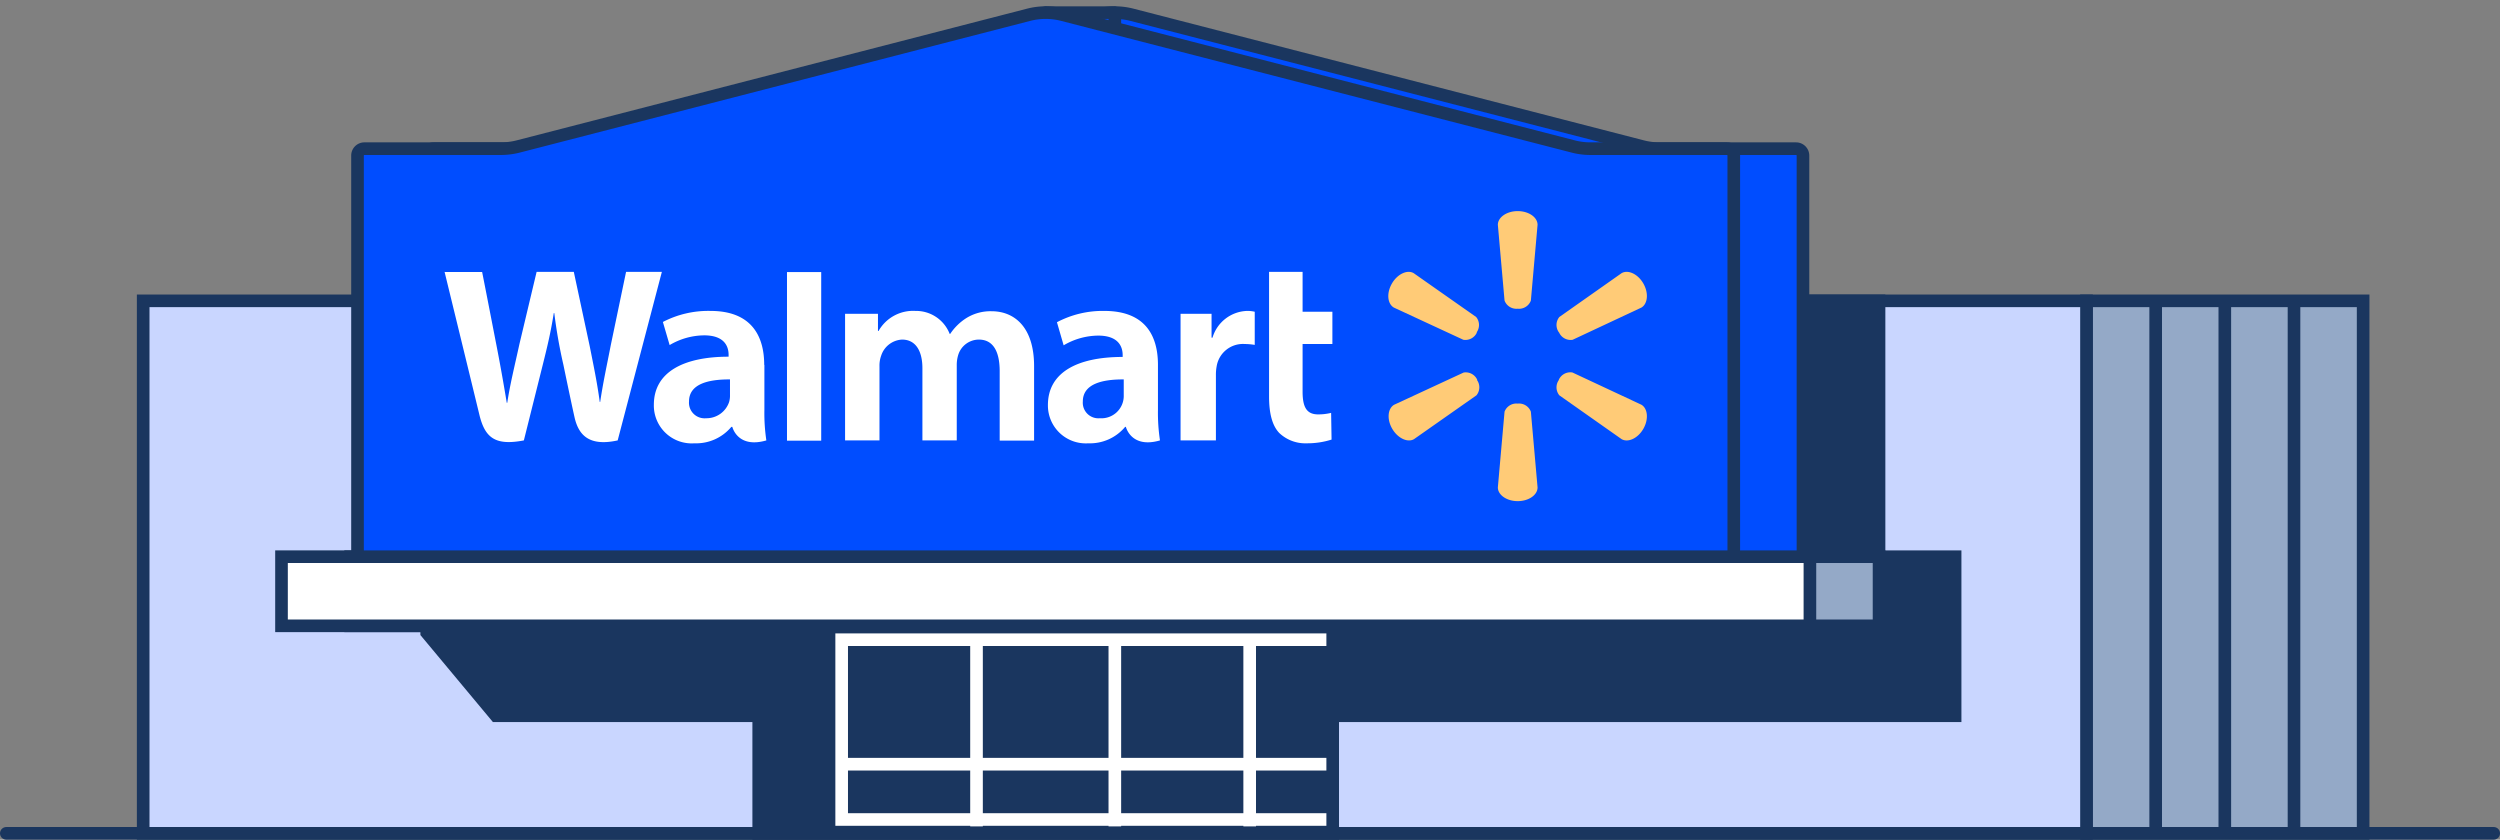
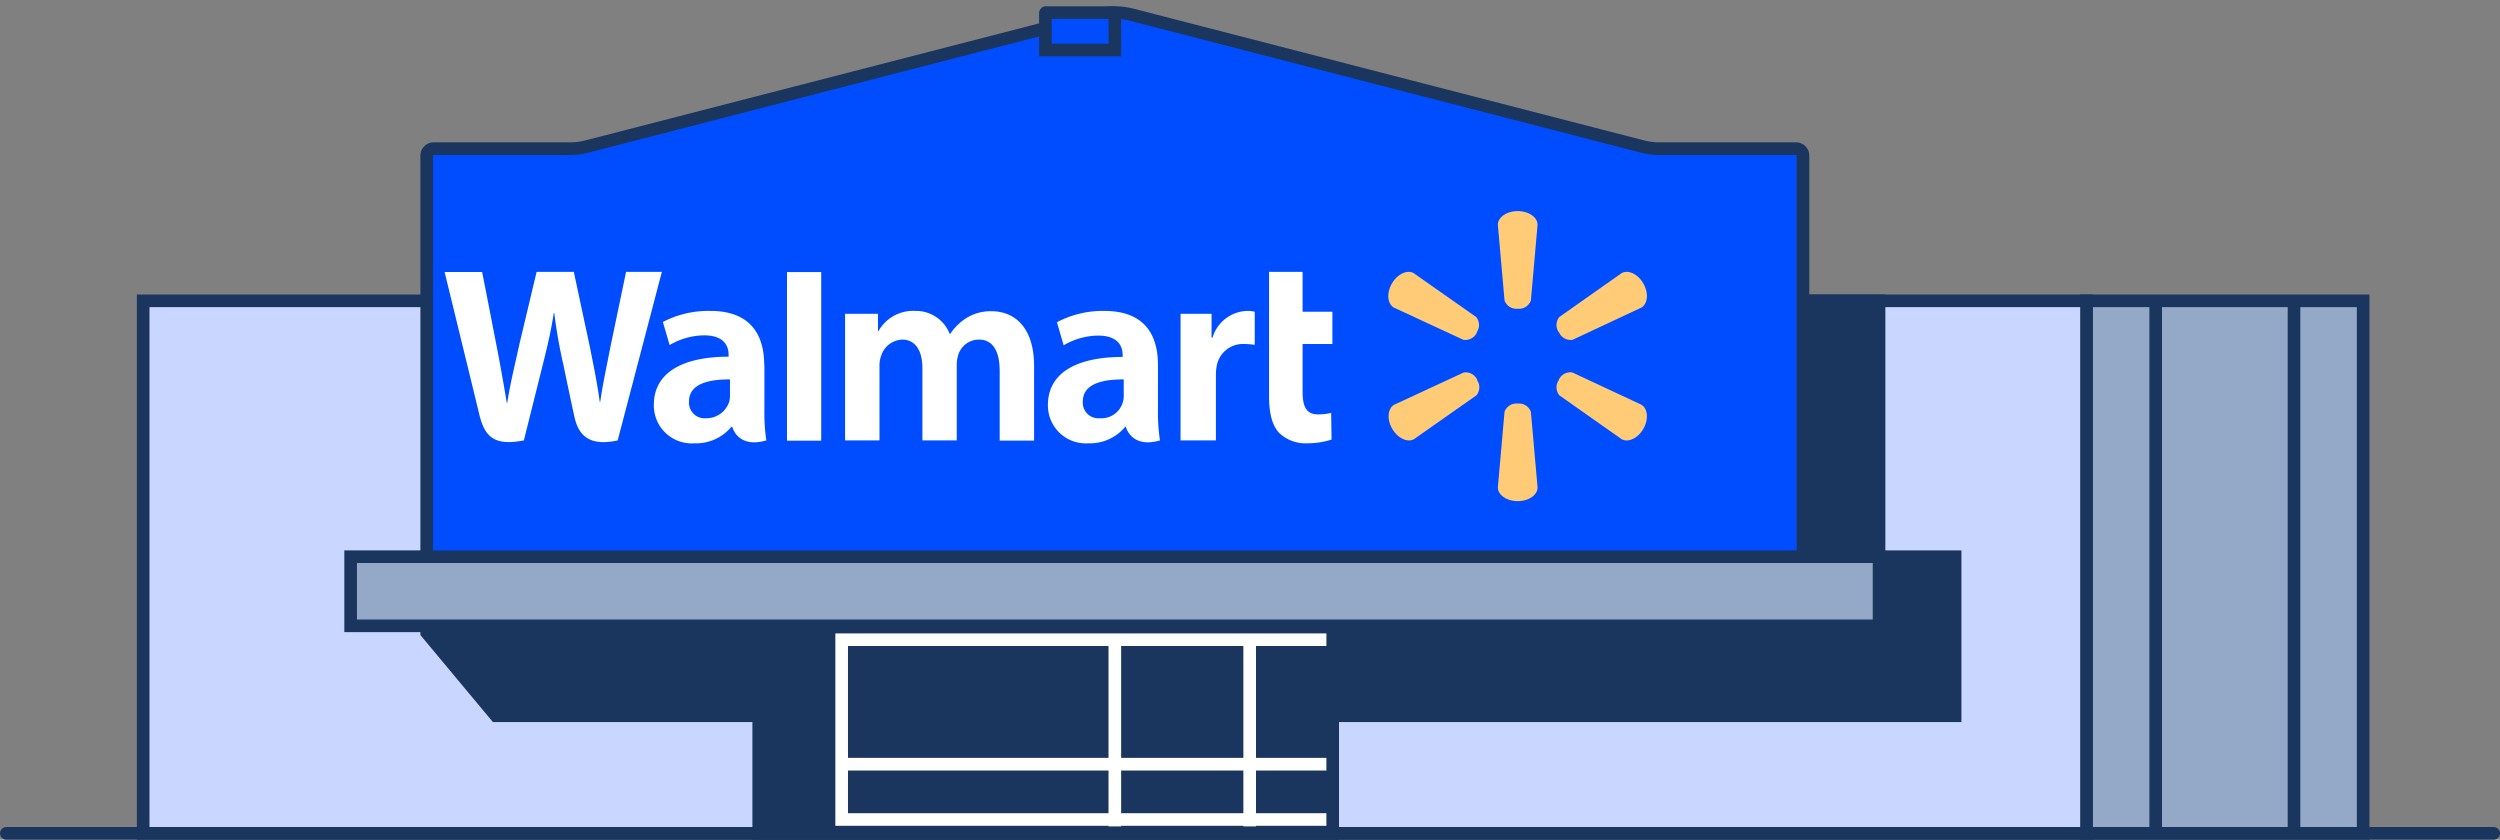
<svg xmlns="http://www.w3.org/2000/svg" width="396" height="133" viewBox="0 0 396 133">
  <rect x="0" y="0" width="396" height="133" fill="#808080" stroke="none" />
  <defs>
    <style>.a,.e{fill:#1a365f;}.a,.c,.d,.h,.i,.j,.m{stroke:#1a365f;}.a,.c,.d,.g,.h,.i,.j,.m{stroke-miterlimit:10;stroke-width:2px;}.b,.g,.h{fill:none;}.c,.o{fill:#94a9c7;}.d,.m{fill:#c9d6ff;}.f{clip-path:url(#a);}.g{stroke:#fff;}.i,.l{fill:#fff;}.j{fill:#004dff;}.k{fill:#ffcb77;}.m{stroke-linecap:round;}.n{clip-path:url(#b);}</style>
    <clipPath id="a">
      <rect class="a" x="120.18" y="98.04" width="90.92" height="33.96" />
    </clipPath>
    <clipPath id="b">
      <rect class="b" y="-280" width="213" height="224" />
    </clipPath>
  </defs>
  <rect class="c" x="330.5" y="47.65" width="43.82" height="84.35" transform="translate(704.82 179.65) rotate(180)" />
  <line class="c" x1="363.37" y1="47.65" x2="363.37" y2="132" />
-   <line class="c" x1="352.41" y1="47.65" x2="352.41" y2="132" />
  <line class="c" x1="341.46" y1="47.65" x2="341.46" y2="132" />
  <rect class="d" x="22.68" y="47.65" width="307.82" height="84.35" />
  <polygon class="a" points="297.64 88.18 297.64 47.65 285.59 47.65 285.59 88.18 67.59 88.18 67.59 100.23 78.55 113.38 309.69 113.38 309.69 88.18 297.64 88.18" />
  <rect class="e" x="120.18" y="98.04" width="90.92" height="33.96" />
  <g class="f">
    <rect class="g" x="133.32" y="101.33" width="86.54" height="28.48" />
    <line class="g" x1="197.95" y1="101.33" x2="197.95" y2="130.9" />
    <line class="g" x1="176.59" y1="101.33" x2="176.59" y2="130.9" />
-     <line class="g" x1="154.68" y1="101.33" x2="154.68" y2="130.9" />
    <line class="g" x1="219.86" y1="121.05" x2="133.32" y2="121.05" />
  </g>
  <rect class="h" x="120.18" y="98.04" width="90.92" height="33.96" />
  <rect class="c" x="55.54" y="88.18" width="242.1" height="10.95" />
-   <rect class="i" x="44.59" y="88.18" width="242.1" height="10.95" />
  <path class="j" d="M285.59,88.18h-218V24.65a1.1,1.1,0,0,1,1.1-1.1H90.3A11,11,0,0,0,93,23.2L173.85,2.35a10.83,10.83,0,0,1,5.48,0L260.14,23.2a11.07,11.07,0,0,0,2.74.35h21.61a1.1,1.1,0,0,1,1.1,1.1Z" />
  <path class="j" d="M165.75,2h10.73a.11.11,0,0,1,.11.11V7.93h-11V2.11A.11.11,0,0,1,165.75,2Z" />
-   <path class="j" d="M274.63,88.18h-218V24.65a1.09,1.09,0,0,1,1.09-1.1H79.35a11.07,11.07,0,0,0,2.74-.35L162.9,2.35a10.79,10.79,0,0,1,5.47,0L249.19,23.2a10.93,10.93,0,0,0,2.73.35h21.62a1.09,1.09,0,0,1,1.09,1.1Z" />
  <path class="k" d="M240.4,48.9a2,2,0,0,0,2.09-1.29l1.06-12c0-1.19-1.39-2.17-3.15-2.17s-3.14,1-3.14,2.17l1.06,12a2,2,0,0,0,2.08,1.29h0m-6.51,3.76a2,2,0,0,0-.07-2.45l-9.89-6.94c-1-.59-2.57.12-3.45,1.64s-.72,3.21.31,3.81l11,5.1a2,2,0,0,0,2.16-1.17h0m13,0a2,2,0,0,0,2.16,1.17L260,48.72c1-.6,1.18-2.29.31-3.81s-2.43-2.23-3.45-1.64L247,50.21a2,2,0,0,0-.06,2.45h0M240.4,63.93a2,2,0,0,1,2.09,1.28l1.06,12c0,1.19-1.39,2.17-3.15,2.17s-3.14-1-3.14-2.17l1.06-12a2,2,0,0,1,2.08-1.28h0m6.51-3.76A2,2,0,0,1,249.07,59L260,64.11c1,.59,1.18,2.29.31,3.81s-2.43,2.23-3.45,1.64L247,62.62a2,2,0,0,1-.06-2.45h0m-13,0a2,2,0,0,1-.07,2.45l-9.89,6.94c-1,.59-2.57-.13-3.45-1.64s-.72-3.22.31-3.81l11-5.1a2,2,0,0,1,2.16,1.16h0" />
  <path class="l" d="M178,62.6a3.54,3.54,0,0,1-3.79,3.65,2.47,2.47,0,0,1-2.69-2.65c0-2.76,3-3.52,6.48-3.5Zm5.42-4.8c0-4.55-1.94-8.55-8.5-8.55a15.53,15.53,0,0,0-7.5,1.79l1.06,3.66a10.92,10.92,0,0,1,5.47-1.54c3.33,0,3.88,1.88,3.88,3.09v.29c-7.26,0-11.84,2.5-11.84,7.62a6,6,0,0,0,6.39,6.06,7.26,7.26,0,0,0,5.84-2.6h.12s.83,3.47,5.4,2.14a29.24,29.24,0,0,1-.32-4.83V57.8m-113-14.74s4.74,19.43,5.5,22.58c.88,3.68,2.48,5,7.06,4.12l3-12c.75-3,1.26-5.13,1.74-8.17h.08a79.45,79.45,0,0,0,1.44,8.18S90.36,63.2,91,66.07s2.34,4.68,6.84,3.69l7-26.7H99.17L96.76,54.61c-.65,3.36-1.24,6-1.69,9.06H95c-.41-3.05-.94-5.57-1.59-8.84L90.89,43.06H85L82.27,54.53c-.76,3.49-1.47,6.3-1.92,9.27h-.08c-.46-2.8-1.08-6.33-1.75-9.71,0,0-1.59-8.2-2.15-11h-6M115.63,62.6a3.48,3.48,0,0,1-.14,1.08,3.78,3.78,0,0,1-3.65,2.57,2.47,2.47,0,0,1-2.7-2.65c0-2.76,3-3.52,6.49-3.5Zm5.42-4.8c0-4.55-2-8.55-8.51-8.55A15.59,15.59,0,0,0,105,51l1.07,3.66a10.89,10.89,0,0,1,5.47-1.54c3.33,0,3.87,1.88,3.87,3.09v.29c-7.25,0-11.84,2.5-11.84,7.62A6,6,0,0,0,110,70.22a7.26,7.26,0,0,0,5.84-2.6H116s.82,3.47,5.39,2.14a29.32,29.32,0,0,1-.31-4.83V57.8m9,6.3v-21h-5.42v26.7h5.42V64.1m70.94-21v19.7c0,2.72.51,4.62,1.61,5.78A6,6,0,0,0,207,70.22a12.71,12.71,0,0,0,3.92-.59l-.07-4.23a8.56,8.56,0,0,1-2.06.24c-1.84,0-2.46-1.18-2.46-3.62V54.49h4.72V49.38h-4.72V43.06H201m-14,6.65V69.76h5.6V59.49a7.52,7.52,0,0,1,.12-1.48,4.22,4.22,0,0,1,4.42-3.52,10.49,10.49,0,0,1,1.61.14V49.38a5,5,0,0,0-1.23-.13,5.91,5.91,0,0,0-5.46,4.24h-.15V49.71H187m-53.14,0V69.76h5.45V58a4.55,4.55,0,0,1,.26-1.64,3.68,3.68,0,0,1,3.31-2.57c2.2,0,3.23,1.86,3.23,4.54V69.76h5.44V57.86a5.44,5.44,0,0,1,.23-1.63,3.44,3.44,0,0,1,3.27-2.44c2.23,0,3.3,1.83,3.3,5v11h5.45V58c0-6.23-3.16-8.7-6.74-8.7a7.24,7.24,0,0,0-4,1.09,8.63,8.63,0,0,0-2.55,2.5h-.08A5.71,5.71,0,0,0,145,49.25a6.29,6.29,0,0,0-5.84,3.18h-.09V49.71h-5.17" />
  <line class="m" x1="1" y1="132" x2="395" y2="132" />
  <g class="n">
    <path class="o" d="M229.17-42.74S199.43-62.1,197.33-67.69s-9.74-42.92-15.68-59-7.63-17.82-17.82-31.4-7.06-21.19-12.72-29.69c-5.09-7.64-17.82-1.7-17,14.42s0,22.46,0,22.46S23-214.12,12.28-213.87c-9.53.22-12.72,15.58-5.41,24.35a37.65,37.65,0,0,0,8.49,7.64s-9.54,2-12.83,9.07.1,18.08,2.64,22.32,11,6.79,11,6.79-9.33-.85-12.72,7.63,0,13.58,2.54,17.82,10.18,6.79,10.18,6.79-6.41,1.69-7.87,6.79S4.12-92.59,12.28-83.36,36.57-54.62,75.6-31.71,133.29-6.25,141.77-2.86,184.2,31.08,184.2,31.08Z" />
-     <path class="h" d="M229.17-42.74S199.43-62.1,197.33-67.69s-9.74-42.92-15.68-59-7.63-17.82-17.82-31.4-7.06-21.19-12.72-29.69c-5.09-7.64-17.82-1.7-17,14.42s0,22.46,0,22.46S23-214.12,12.28-213.87c-9.53.22-12.72,15.58-5.41,24.35a37.65,37.65,0,0,0,8.49,7.64s-9.54,2-12.83,9.07.1,18.08,2.64,22.32,11,6.79,11,6.79-9.33-.85-12.72,7.63,0,13.58,2.54,17.82,10.18,6.79,10.18,6.79-6.41,1.69-7.87,6.79S4.12-92.59,12.28-83.36,36.57-54.62,75.6-31.71,133.29-6.25,141.77-2.86,184.2,31.08,184.2,31.08Z" />
  </g>
</svg>